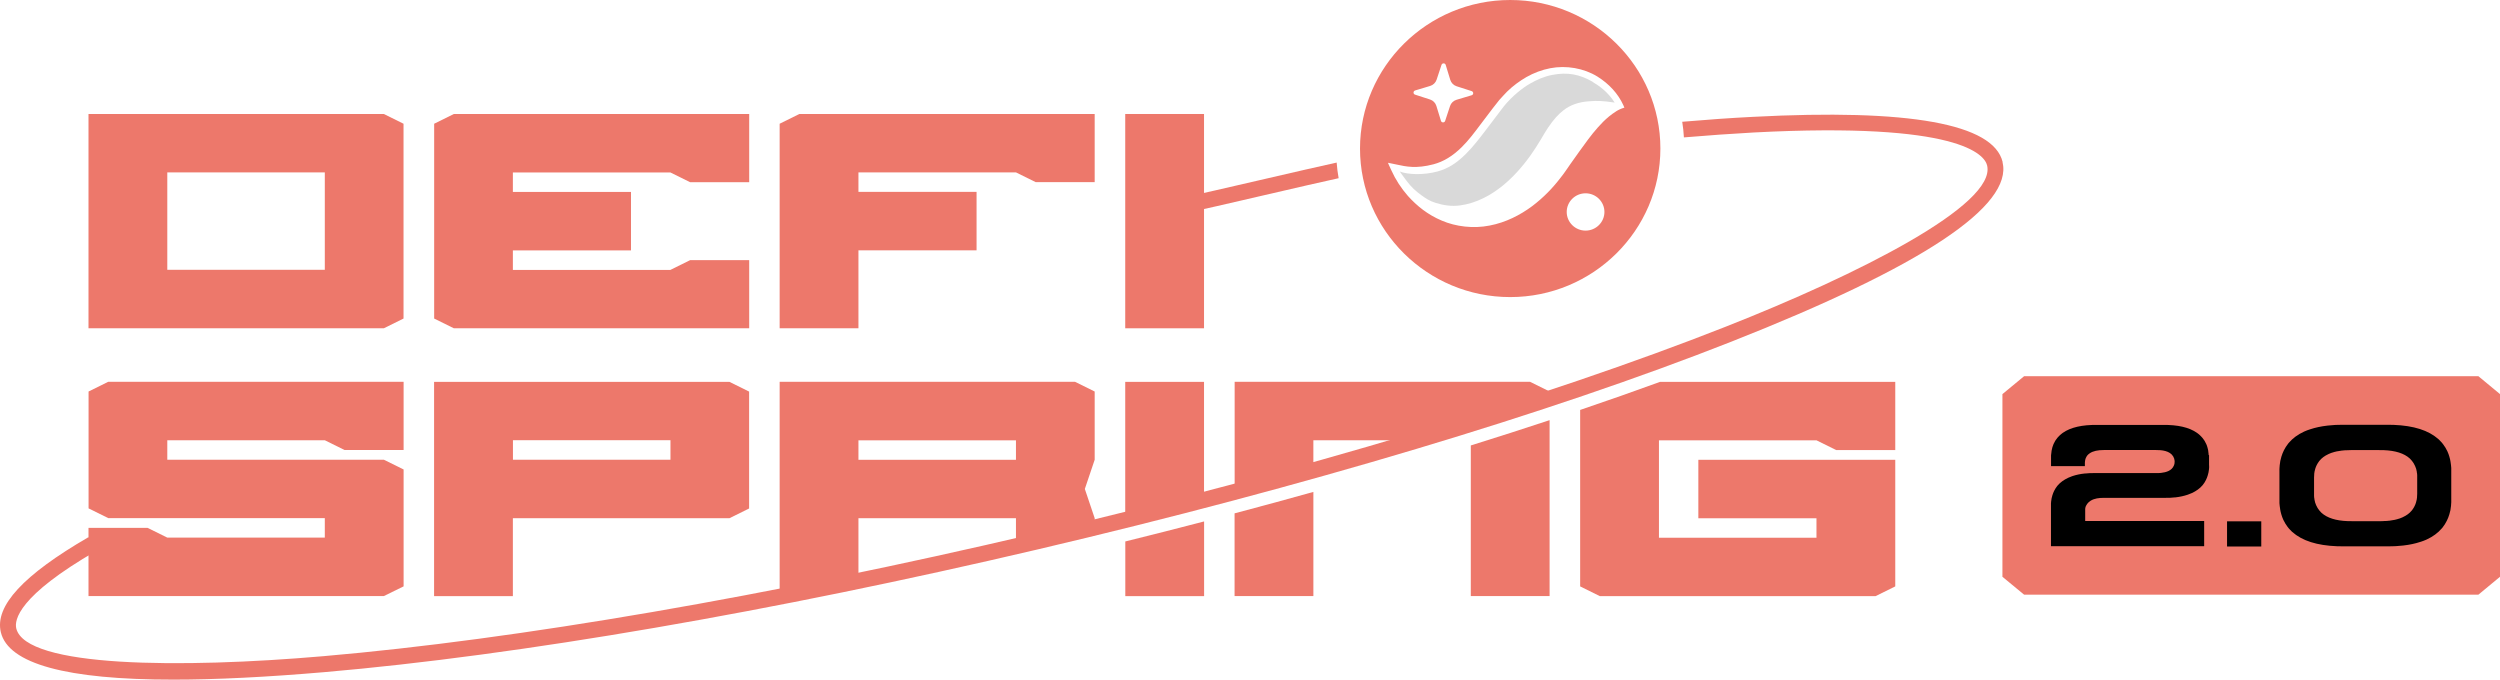
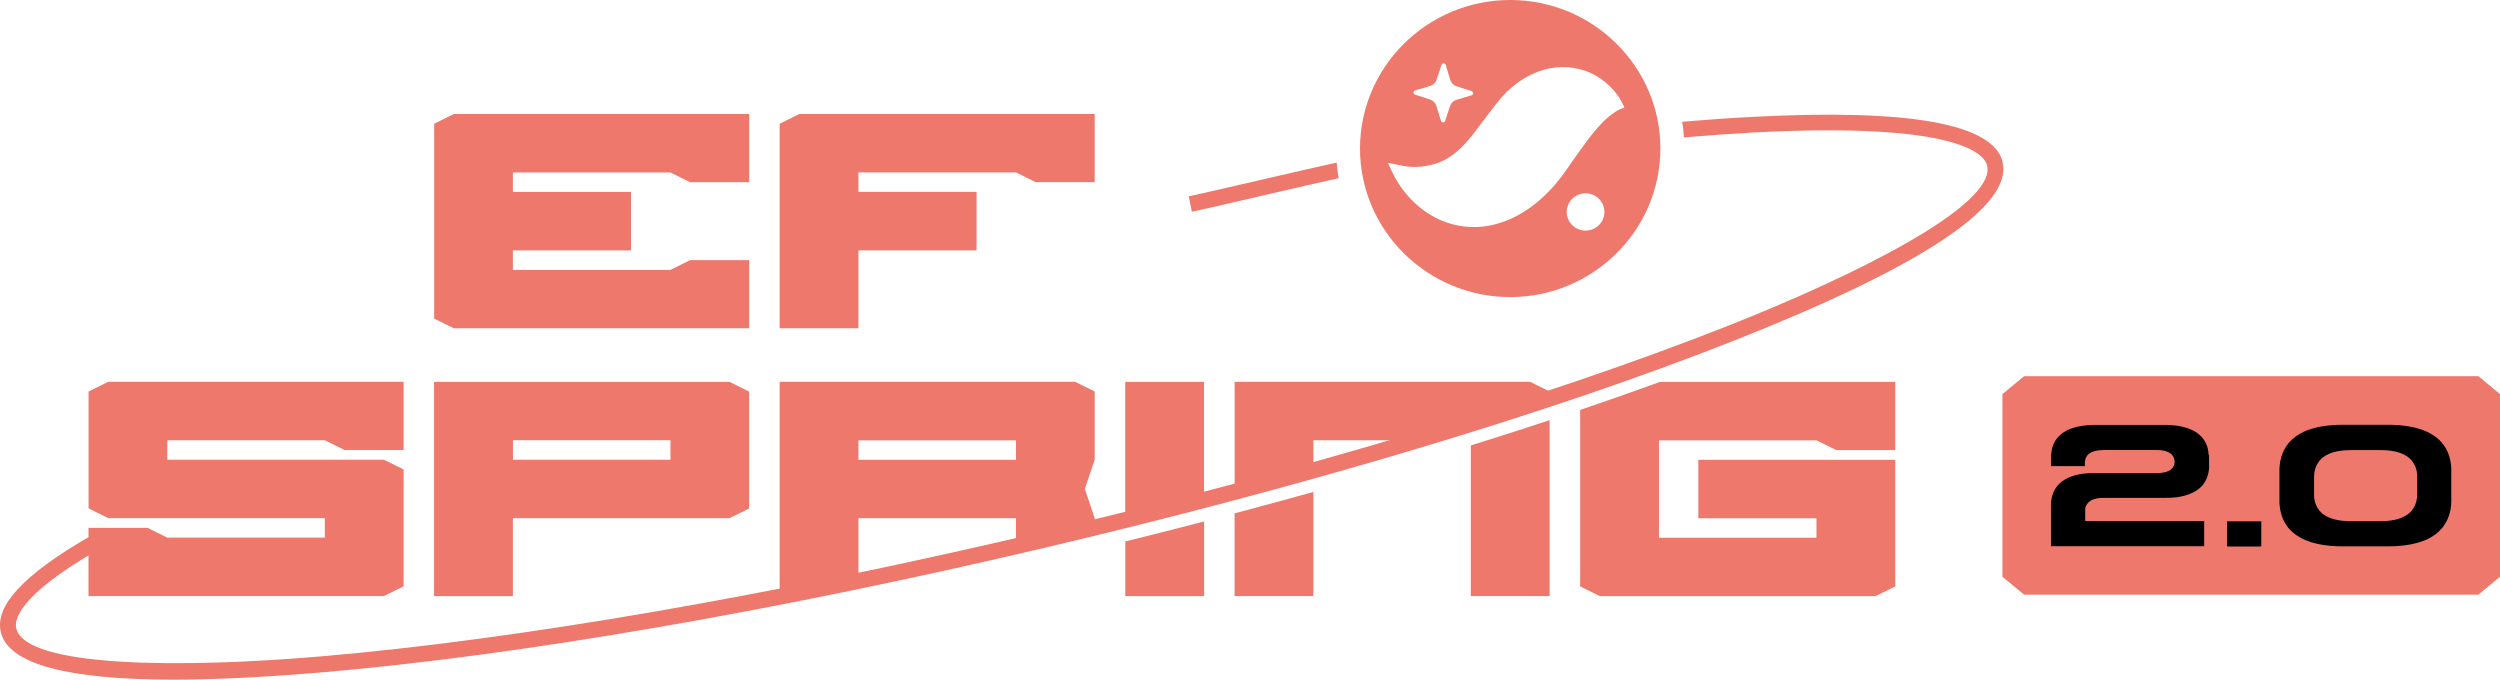
<svg xmlns="http://www.w3.org/2000/svg" width="206" height="56" viewBox="0 0 206 56" fill="none">
-   <path d="M131.249 6.747C130.167 6.119 129.16 5.926 127.896 6.175C127.235 6.299 126.625 6.573 126.04 6.909C125.486 7.227 124.611 7.905 123.919 8.758L122.441 10.706C121.956 11.347 121.365 12.113 120.78 12.691C120 13.463 119.308 13.893 118.452 14.129C117.338 14.434 116.017 14.403 115.338 14.129C115.338 14.129 115.69 14.627 115.916 14.92C116.281 15.412 116.665 15.754 117.099 16.071C117.433 16.314 117.772 16.557 118.301 16.719C118.968 16.924 119.61 17.017 120.283 16.93C120.95 16.843 121.629 16.631 122.246 16.32C122.787 16.059 123.303 15.716 123.831 15.293C124.655 14.615 125.391 13.812 126.102 12.822C126.386 12.418 126.669 11.994 126.952 11.515L127.26 10.992C127.361 10.831 127.455 10.675 127.556 10.525C128.009 9.853 128.411 9.405 128.846 9.075C129.387 8.652 130.091 8.403 130.922 8.347C131.652 8.291 132.023 8.303 133.048 8.453C132.514 7.6 131.771 7.065 131.236 6.754L131.249 6.747Z" fill="#D9D9D9" />
  <path d="M124.441 0C117.621 0 112.065 5.496 112.065 12.243C112.065 18.991 117.621 24.48 124.441 24.48C131.261 24.48 136.816 18.984 136.816 12.237C136.816 5.49 131.261 0 124.441 0ZM116.595 7.457L117.841 7.083C118.093 7.009 118.294 6.816 118.376 6.567L118.779 5.347C118.835 5.179 119.074 5.179 119.125 5.347L119.502 6.579C119.578 6.828 119.773 7.027 120.024 7.108L121.264 7.507C121.434 7.563 121.434 7.799 121.264 7.849L120.018 8.222C119.766 8.297 119.565 8.49 119.483 8.739L119.081 9.959C119.03 10.127 118.785 10.127 118.735 9.959L118.357 8.727C118.282 8.478 118.086 8.278 117.835 8.198L116.602 7.799C116.432 7.749 116.432 7.507 116.602 7.457H116.595ZM130.651 19.003C129.795 19.003 129.097 18.312 129.097 17.465C129.097 16.619 129.795 15.928 130.651 15.928C131.506 15.928 132.205 16.619 132.205 17.465C132.205 18.312 131.506 19.003 130.651 19.003ZM133.161 9.181C132.953 9.312 132.765 9.449 132.589 9.592C132.236 9.884 131.941 10.183 131.657 10.507C131.097 11.135 130.619 11.814 130.129 12.492C129.883 12.816 129.65 13.189 129.399 13.519L129.034 14.048C128.908 14.235 128.807 14.366 128.625 14.602C127.971 15.461 127.197 16.277 126.234 16.999C125.278 17.708 124.089 18.331 122.742 18.586C121.396 18.854 119.955 18.673 118.81 18.181C117.646 17.696 116.746 16.961 116.017 16.152C115.45 15.505 114.991 14.795 114.645 14.03C114.576 13.893 114.507 13.75 114.444 13.594L114.368 13.414L114.563 13.451C114.733 13.482 115.073 13.557 115.073 13.557C115.872 13.731 116.69 13.912 118.118 13.538C118.942 13.32 119.703 12.86 120.452 12.119C121.031 11.546 121.515 10.893 121.987 10.264L123.006 8.92L123.541 8.241C123.755 8.005 123.963 7.774 124.183 7.55C124.667 7.077 125.209 6.679 125.768 6.355C126.379 6.007 127.058 5.751 127.744 5.621C129.059 5.366 130.512 5.621 131.62 6.305C132.601 6.915 133.337 7.731 133.765 8.671L133.847 8.864V8.87C133.57 8.951 133.35 9.057 133.136 9.193L133.161 9.181Z" fill="#ED786B" />
  <path d="M70.736 48.307V42.699H83.715V45.444C84.206 45.332 84.691 45.214 85.181 45.102C86.861 44.703 88.541 44.305 90.202 43.9V42.699L89.39 40.29L90.202 37.882V32.261L88.579 31.458H64.243V49.116H66.747C68.068 48.849 69.396 48.581 70.736 48.301V48.307ZM70.736 36.282H83.715V37.888H70.736V36.282Z" fill="#ED786B" />
  <path d="M92.725 44.622V49.122H99.218V42.966C97.079 43.526 94.914 44.074 92.725 44.616V44.622Z" fill="#ED786B" />
  <path d="M99.212 41.628V31.464H92.719V43.284C94.902 42.742 97.067 42.188 99.212 41.628Z" fill="#ED786B" />
  <path d="M108.221 39.189V36.276H118.175C121.459 35.273 124.636 34.265 127.694 33.251V32.261L126.071 31.458H101.735V40.956C103.93 40.371 106.095 39.78 108.228 39.182L108.221 39.189Z" fill="#ED786B" />
  <path d="M121.194 36.705V49.116H127.687V34.62C125.58 35.317 123.415 36.014 121.194 36.705Z" fill="#ED786B" />
  <path d="M101.729 42.307V49.116H108.222V40.533C106.089 41.13 103.925 41.722 101.729 42.3V42.307Z" fill="#ED786B" />
  <path d="M130.205 33.779V48.319L131.828 49.122H154.547L156.17 48.319V37.887H139.944V42.705H149.677V44.311H136.698V36.281H149.677L151.3 37.084H156.17V31.464H136.792C134.678 32.236 132.476 33.007 130.205 33.779Z" fill="#ED786B" />
  <path d="M165.015 13.345C164.26 10.201 157.34 8.95 144.429 9.629C142.592 9.722 140.648 9.859 138.616 10.034C138.685 10.457 138.729 10.886 138.754 11.322C140.761 11.154 142.68 11.017 144.499 10.917C161.524 10.021 163.531 12.772 163.738 13.631C164.518 16.868 153.112 22.625 142.183 26.926C127.297 32.796 107.076 38.852 85.245 43.981C63.413 49.109 42.6 52.695 26.639 54.07C14.917 55.085 2.12 55.01 1.34 51.78C1.177 51.095 1.491 49.109 7.953 45.381L7.292 44.261C1.919 47.379 -0.447 49.931 0.069 52.097C0.692 54.693 5.467 56.006 14.288 56C17.805 56 21.958 55.794 26.745 55.383C42.77 54.002 63.658 50.404 85.546 45.263C107.435 40.122 127.719 34.047 142.668 28.152C158.365 21.965 165.884 16.98 165.009 13.351L165.015 13.345Z" fill="#ED786B" />
  <path d="M110.14 13.396C108.183 13.813 99.136 15.941 97.953 16.178L98.211 17.448C99.356 17.218 108.334 15.101 110.304 14.684C110.228 14.261 110.172 13.832 110.14 13.389V13.396Z" fill="#ED786B" />
-   <path d="M33.251 26.248L31.628 27.051H7.292V9.393H31.628L33.251 10.196V26.248ZM26.764 22.233V14.204H13.785V22.233H26.764Z" fill="#ED786B" />
  <path d="M61.734 27.051H37.398L35.775 26.248V10.196L37.398 9.393H61.734V15.013H56.864L55.241 14.21H42.261V15.816H51.994V20.634H42.261V22.24H55.241L56.864 21.437H61.734V27.057V27.051Z" fill="#ED786B" />
  <path d="M90.208 15.007H85.339L83.715 14.204H70.736V15.81H80.469V20.628H70.736V27.051H64.243V10.196L65.866 9.393H90.202V15.013L90.208 15.007Z" fill="#ED786B" />
-   <path d="M99.212 27.051H92.719V9.393H99.212V27.051Z" fill="#ED786B" />
  <path d="M33.251 48.32L31.628 49.116H7.292V43.496H12.161L13.785 44.299H26.764V42.693H8.921L7.298 41.89V32.261L8.921 31.458H33.257V37.079H28.387L26.764 36.276H13.785V37.882H31.634L33.257 38.684V48.313L33.251 48.32Z" fill="#ED786B" />
  <path d="M61.733 41.896L60.11 42.699H42.261V49.122H35.768V31.464H60.104L61.727 32.267V41.896H61.733ZM55.247 37.881V36.275H42.267V37.881H55.247Z" fill="#ED786B" />
  <path d="M204.22 49H166.785L165 47.526V32.474L166.785 31H204.22L206 32.474V47.526L204.22 49Z" fill="#ED786B" />
  <path d="M182.026 37.506V38.322C182.026 38.322 182.032 38.372 182.032 38.396V38.537C182.032 38.537 182.026 38.58 182.026 38.599C182.026 38.623 182.026 38.648 182.02 38.672C182.013 38.758 182 38.844 181.981 38.93C181.981 38.949 181.975 38.967 181.968 38.979C181.911 39.243 181.815 39.495 181.681 39.71C181.674 39.722 181.668 39.734 181.661 39.747C181.617 39.814 181.572 39.876 181.527 39.937C181.514 39.956 181.502 39.974 181.489 39.986C181.265 40.25 180.971 40.459 180.619 40.625C180.6 40.631 180.581 40.643 180.555 40.649C180.472 40.686 180.383 40.723 180.293 40.754C180.274 40.754 180.261 40.766 180.242 40.772C179.948 40.87 179.609 40.944 179.238 40.987C179.219 40.987 179.206 40.987 179.187 40.987C179.072 40.999 178.95 41.005 178.822 41.017C178.79 41.017 178.765 41.017 178.733 41.017C178.605 41.017 178.477 41.024 178.343 41.024H173.323C172.965 41.024 172.581 41.067 172.274 41.257C172.044 41.398 171.865 41.625 171.826 41.877C171.826 41.908 171.82 41.932 171.82 41.963V42.933H181.623V45.008H169V41.459H169.006V41.398C169.006 41.398 169.006 41.349 169.013 41.325C169.019 41.239 169.032 41.153 169.051 41.067C169.051 41.048 169.058 41.036 169.064 41.017C169.122 40.754 169.217 40.502 169.352 40.287C169.358 40.275 169.364 40.262 169.371 40.25C169.416 40.183 169.46 40.121 169.505 40.06C169.518 40.041 169.531 40.029 169.544 40.011C169.767 39.747 170.062 39.538 170.413 39.372C170.432 39.366 170.452 39.354 170.471 39.348C170.554 39.311 170.643 39.274 170.733 39.243C170.752 39.243 170.771 39.231 170.784 39.225C171.078 39.127 171.417 39.053 171.788 39.016C171.807 39.016 171.82 39.016 171.839 39.016C171.954 39.004 172.076 38.998 172.204 38.986C172.236 38.986 172.261 38.986 172.293 38.986C172.421 38.986 172.549 38.979 172.683 38.979H177.901C177.953 38.979 178.004 38.973 178.048 38.967H178.068C178.496 38.918 178.944 38.789 179.123 38.372C179.232 38.132 179.212 37.844 179.072 37.61C178.797 37.144 178.138 37.076 177.639 37.082H173.368C172.85 37.082 172.46 37.168 172.191 37.353C172.178 37.359 172.165 37.371 172.153 37.383C172.133 37.402 172.108 37.414 172.089 37.432C172.069 37.451 172.05 37.463 172.037 37.481C172.025 37.494 172.012 37.506 171.999 37.524C171.98 37.543 171.961 37.574 171.948 37.592C171.942 37.598 171.935 37.61 171.929 37.629C171.91 37.66 171.897 37.684 171.884 37.715C171.884 37.721 171.878 37.733 171.871 37.739C171.858 37.776 171.846 37.807 171.833 37.844C171.833 37.85 171.833 37.856 171.833 37.862C171.82 37.899 171.814 37.936 171.807 37.979V37.991C171.801 38.034 171.794 38.077 171.794 38.12V38.408H169.006V37.531C169.006 37.531 169.006 37.524 169.006 37.518C169.013 37.408 169.026 37.303 169.045 37.205C169.045 37.193 169.045 37.181 169.045 37.168C169.064 37.07 169.083 36.978 169.109 36.886C169.109 36.868 169.115 36.855 169.122 36.837C169.147 36.751 169.179 36.671 169.211 36.591C169.217 36.573 169.23 36.548 169.243 36.53C169.281 36.456 169.313 36.389 169.352 36.321C169.371 36.297 169.39 36.272 169.403 36.248C169.441 36.192 169.48 36.131 169.524 36.082C169.55 36.045 169.588 36.02 169.614 35.984C169.652 35.941 169.691 35.898 169.735 35.861C169.787 35.818 169.838 35.775 169.889 35.732C169.921 35.713 169.946 35.683 169.978 35.664C170.618 35.216 171.571 34.995 172.811 35.014H178.196C179.443 34.995 180.389 35.216 181.028 35.664C181.06 35.683 181.086 35.713 181.118 35.732C181.169 35.775 181.227 35.812 181.271 35.861C181.316 35.898 181.348 35.941 181.393 35.984C181.425 36.02 181.457 36.045 181.482 36.082C181.527 36.137 181.566 36.192 181.604 36.248C181.623 36.272 181.636 36.297 181.655 36.321C181.693 36.389 181.732 36.456 181.764 36.53C181.77 36.548 181.783 36.567 181.796 36.591C181.834 36.671 181.86 36.751 181.885 36.837C181.885 36.855 181.892 36.868 181.898 36.886C181.924 36.972 181.949 37.07 181.962 37.168C181.962 37.181 181.962 37.187 181.962 37.205C181.981 37.303 181.988 37.408 181.994 37.512V37.494L182.026 37.506Z" fill="black" />
  <path d="M183.509 45.032V42.957H186.329V45.032H183.509Z" fill="black" />
  <path d="M201.984 38.561V41.17C201.991 41.306 201.984 41.441 201.971 41.569C201.971 41.606 201.971 41.637 201.965 41.674C201.952 41.803 201.933 41.925 201.914 42.042C201.914 42.067 201.901 42.091 201.895 42.116C201.812 42.496 201.677 42.84 201.485 43.147C201.479 43.166 201.466 43.184 201.454 43.203C201.396 43.294 201.332 43.387 201.262 43.473C201.242 43.491 201.223 43.522 201.204 43.54C200.884 43.915 200.475 44.215 199.97 44.449C199.944 44.461 199.912 44.473 199.887 44.486C199.765 44.535 199.644 44.59 199.516 44.627C199.49 44.633 199.465 44.645 199.439 44.651C199.017 44.792 198.55 44.891 198.02 44.952C198 44.952 197.975 44.952 197.949 44.958C197.783 44.977 197.617 44.989 197.438 45.001C197.399 45.001 197.355 45.001 197.316 45.007C197.137 45.014 196.952 45.02 196.766 45.02H193.224C191.465 45.038 190.122 44.731 189.214 44.093C189.169 44.062 189.131 44.025 189.086 43.994C189.009 43.933 188.939 43.878 188.862 43.816C188.798 43.761 188.747 43.7 188.696 43.645C188.651 43.595 188.607 43.559 188.568 43.503C188.504 43.43 188.447 43.344 188.396 43.264C188.37 43.227 188.344 43.19 188.319 43.153C188.261 43.061 188.21 42.963 188.159 42.859C188.146 42.828 188.133 42.803 188.121 42.773C188.069 42.662 188.031 42.546 187.993 42.423C187.986 42.404 187.98 42.38 187.973 42.355C187.935 42.226 187.903 42.091 187.884 41.956C187.884 41.938 187.884 41.919 187.878 41.907C187.852 41.766 187.839 41.612 187.826 41.459V38.85C187.82 38.715 187.826 38.58 187.839 38.451C187.839 38.414 187.839 38.383 187.846 38.346C187.858 38.218 187.878 38.095 187.897 37.978C187.897 37.954 187.91 37.929 187.916 37.904C187.999 37.524 188.133 37.18 188.325 36.873C188.332 36.855 188.344 36.836 188.357 36.818C188.415 36.726 188.479 36.634 188.549 36.548C188.568 36.529 188.587 36.499 188.607 36.48C188.926 36.106 189.336 35.805 189.841 35.572C189.866 35.559 189.898 35.547 189.924 35.535C190.045 35.486 190.167 35.431 190.295 35.394C190.32 35.388 190.346 35.375 190.372 35.369C190.794 35.228 191.26 35.13 191.791 35.068C191.81 35.068 191.836 35.068 191.861 35.062C192.028 35.044 192.194 35.032 192.373 35.019C192.411 35.019 192.456 35.019 192.495 35.013C192.674 35.007 192.859 35.001 193.045 35.001H196.587C198.346 34.982 199.689 35.289 200.597 35.928C200.641 35.959 200.68 35.995 200.725 36.026C200.801 36.087 200.872 36.143 200.948 36.204C201.012 36.259 201.063 36.321 201.115 36.376C201.159 36.425 201.204 36.462 201.242 36.517C201.306 36.591 201.364 36.677 201.415 36.757C201.441 36.793 201.466 36.83 201.492 36.867C201.549 36.959 201.601 37.063 201.652 37.162C201.665 37.192 201.677 37.217 201.69 37.248C201.741 37.358 201.78 37.475 201.818 37.598C201.824 37.616 201.831 37.641 201.837 37.665C201.876 37.794 201.908 37.929 201.927 38.064C201.927 38.083 201.927 38.101 201.933 38.113C201.959 38.254 201.971 38.408 201.984 38.561ZM199.164 40.931C199.164 40.857 199.177 40.778 199.177 40.698V39.181C199.177 39.181 199.177 39.181 199.177 39.169C199.177 39.083 199.164 38.991 199.145 38.905C199.145 38.893 199.145 38.887 199.145 38.874C199.132 38.795 199.113 38.715 199.094 38.641C199.094 38.629 199.081 38.611 199.081 38.604C199.056 38.537 199.03 38.469 199.004 38.402C198.992 38.383 198.992 38.371 198.979 38.353C198.947 38.291 198.921 38.236 198.889 38.181C198.876 38.156 198.857 38.138 198.844 38.113C198.813 38.064 198.781 38.021 198.742 37.972C198.717 37.941 198.691 37.917 198.672 37.892C198.64 37.861 198.608 37.825 198.576 37.788C198.538 37.751 198.493 37.72 198.448 37.684C198.422 37.665 198.397 37.647 198.378 37.628C197.847 37.254 197.067 37.076 196.037 37.088H193.703C193.594 37.088 193.486 37.088 193.383 37.1H193.313C193.211 37.1 193.115 37.113 193.019 37.125C193.006 37.125 192.993 37.125 192.981 37.125C192.674 37.162 192.399 37.217 192.156 37.303C192.143 37.303 192.124 37.315 192.111 37.315C192.041 37.34 191.964 37.37 191.9 37.401C191.887 37.413 191.868 37.413 191.849 37.426C191.555 37.561 191.312 37.739 191.132 37.96C191.12 37.972 191.107 37.99 191.101 37.997C191.062 38.046 191.024 38.101 190.992 38.156C190.992 38.169 190.979 38.181 190.973 38.187C190.864 38.365 190.781 38.568 190.736 38.788C190.736 38.801 190.736 38.819 190.723 38.831C190.71 38.899 190.698 38.973 190.691 39.046C190.691 39.065 190.691 39.083 190.691 39.108C190.691 39.181 190.678 39.261 190.678 39.341V40.857C190.678 40.857 190.678 40.857 190.678 40.864C190.678 40.949 190.691 41.041 190.71 41.127C190.71 41.14 190.71 41.146 190.71 41.158C190.723 41.238 190.742 41.318 190.762 41.392C190.762 41.404 190.774 41.422 190.774 41.428C190.8 41.496 190.826 41.563 190.851 41.631C190.864 41.649 190.864 41.662 190.877 41.68C190.909 41.741 190.934 41.797 190.966 41.852C190.979 41.876 190.998 41.895 191.011 41.919C191.043 41.968 191.075 42.011 191.113 42.061C191.139 42.091 191.164 42.116 191.184 42.14C191.216 42.171 191.248 42.208 191.28 42.245C191.318 42.282 191.363 42.312 191.407 42.349C191.433 42.368 191.459 42.386 191.478 42.404C192.009 42.779 192.789 42.957 193.818 42.945H196.152C196.261 42.945 196.37 42.945 196.472 42.932H196.542C196.645 42.932 196.747 42.92 196.837 42.908C196.849 42.908 196.862 42.908 196.875 42.908C197.182 42.871 197.45 42.816 197.7 42.73C197.713 42.73 197.732 42.718 197.745 42.718C197.815 42.687 197.892 42.662 197.956 42.632C197.968 42.625 197.988 42.619 198.007 42.607C198.301 42.472 198.544 42.294 198.723 42.073C198.736 42.061 198.749 42.042 198.755 42.036C198.793 41.987 198.832 41.932 198.864 41.876C198.864 41.864 198.876 41.852 198.883 41.846C198.992 41.668 199.075 41.465 199.119 41.244C199.119 41.232 199.119 41.213 199.132 41.201C199.145 41.134 199.158 41.06 199.164 40.986C199.164 40.968 199.164 40.95 199.164 40.925V40.931Z" fill="black" />
</svg>